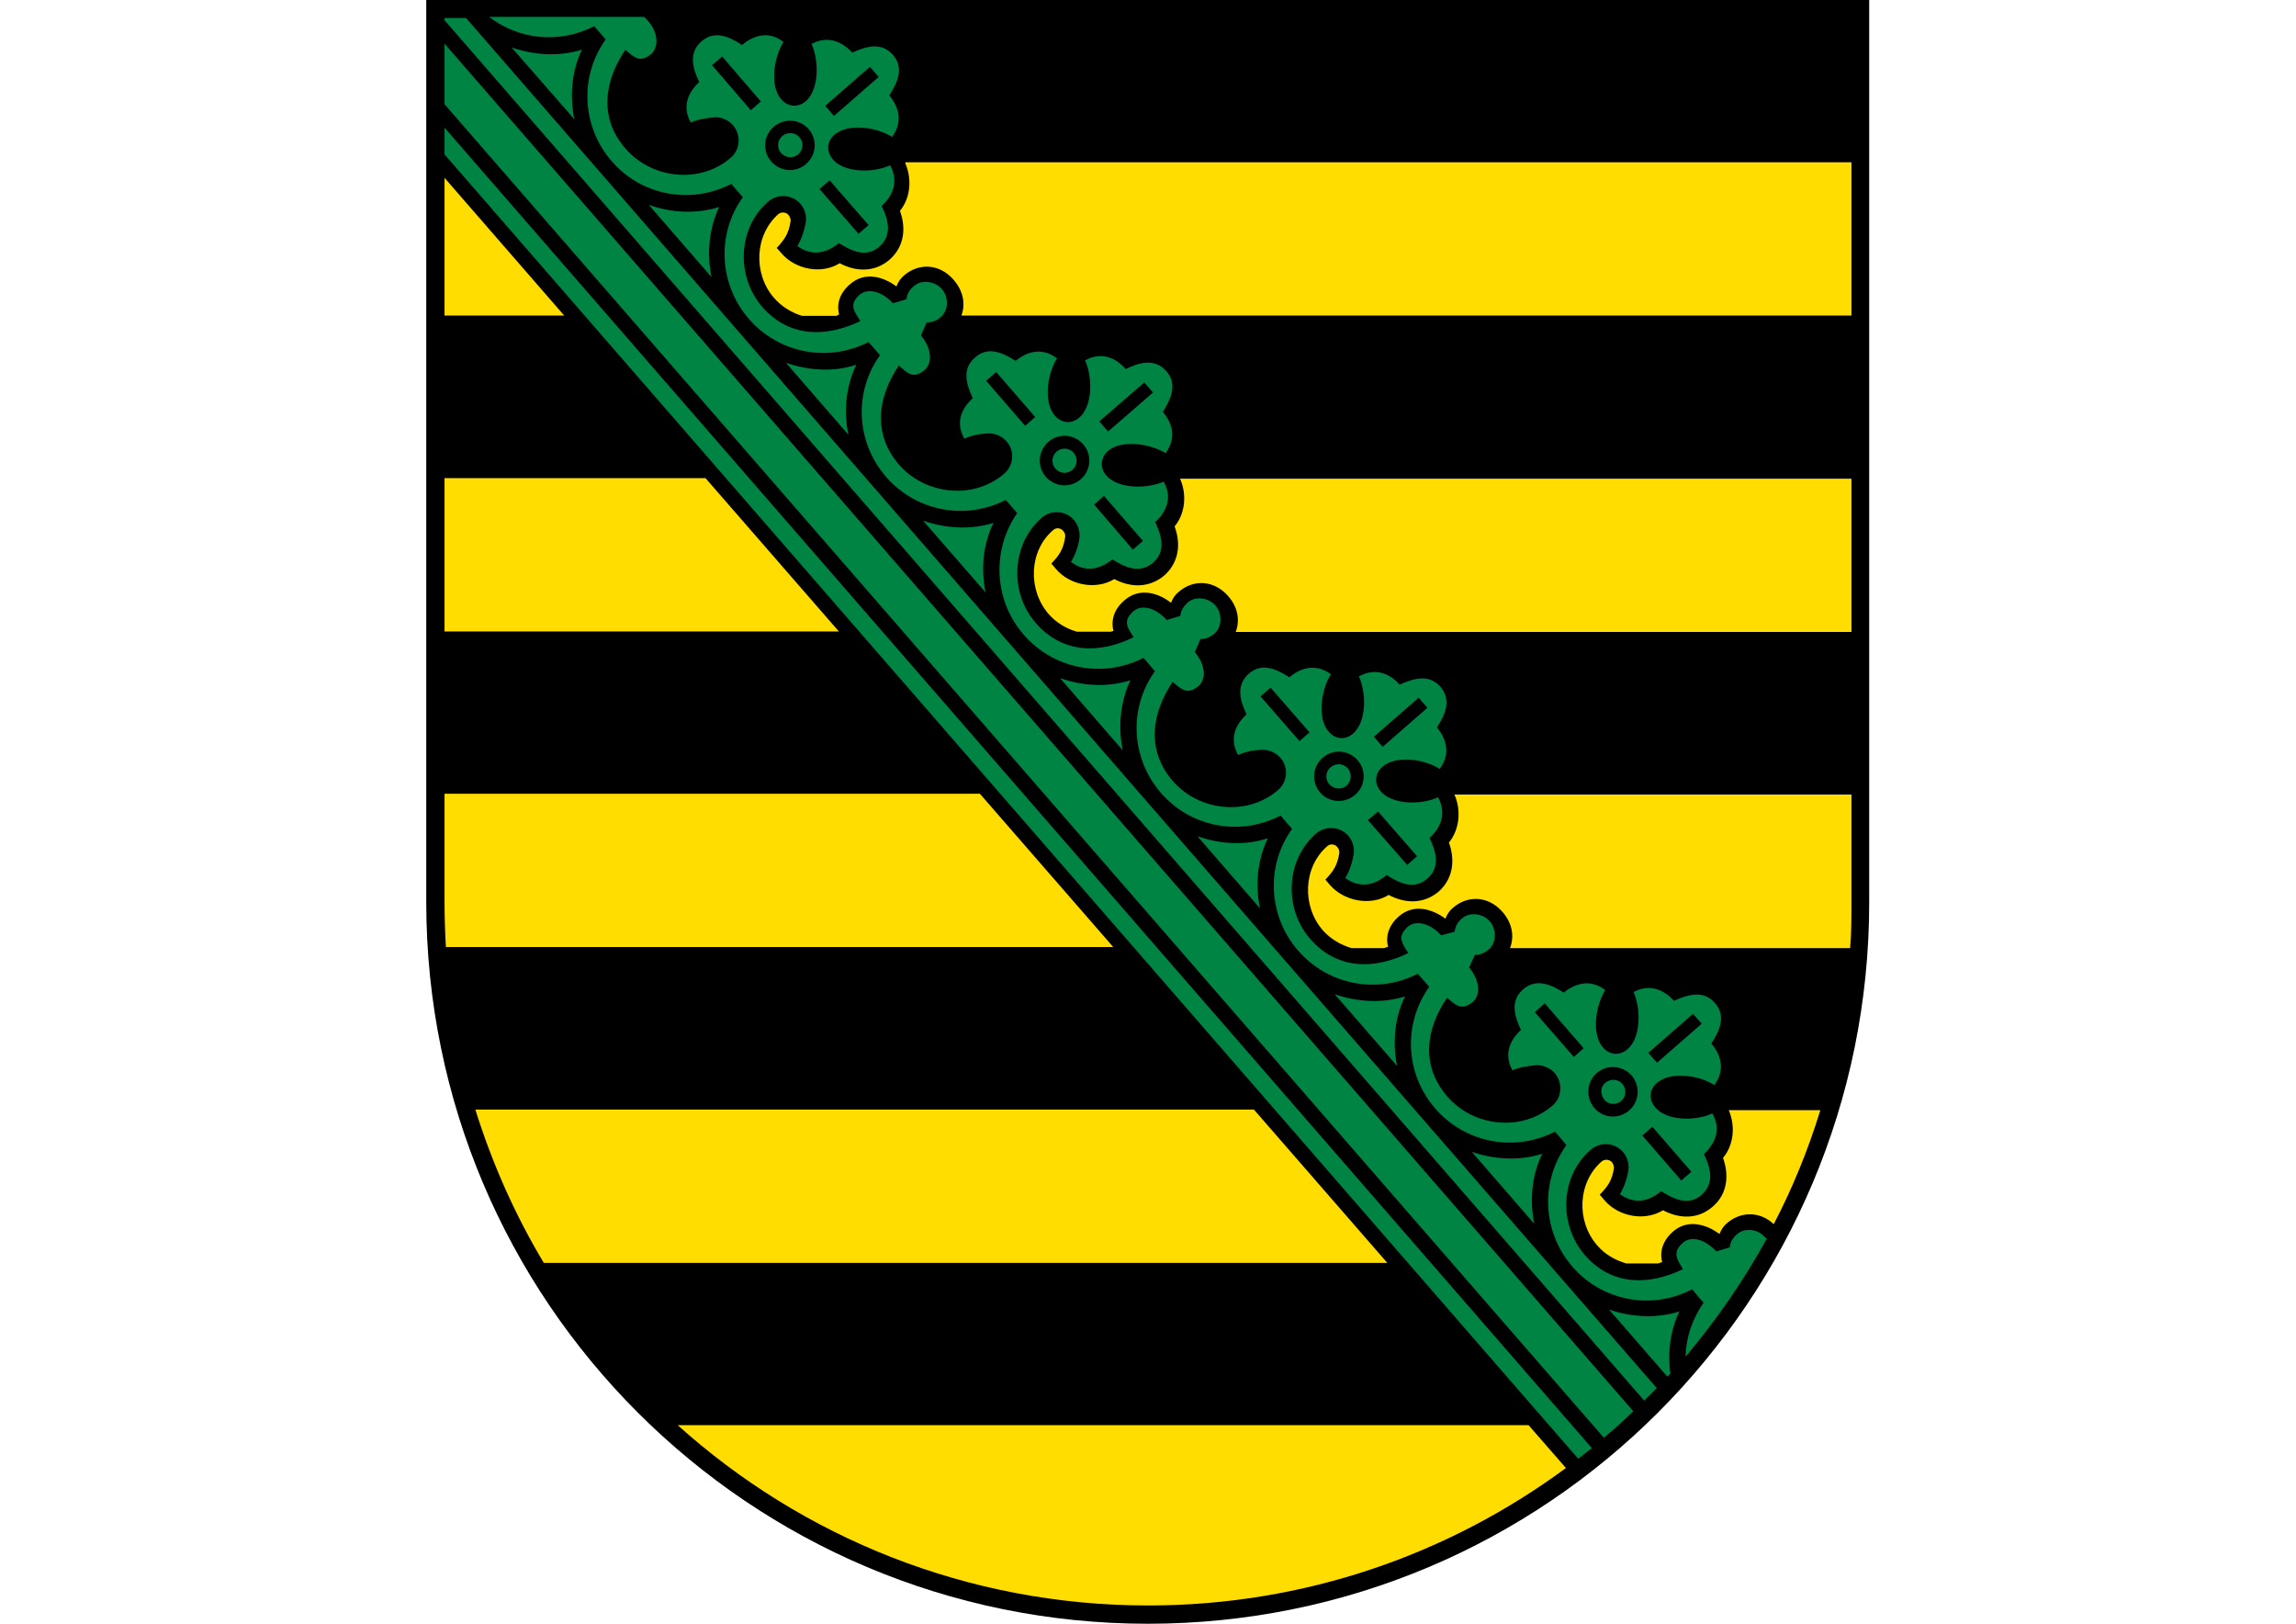
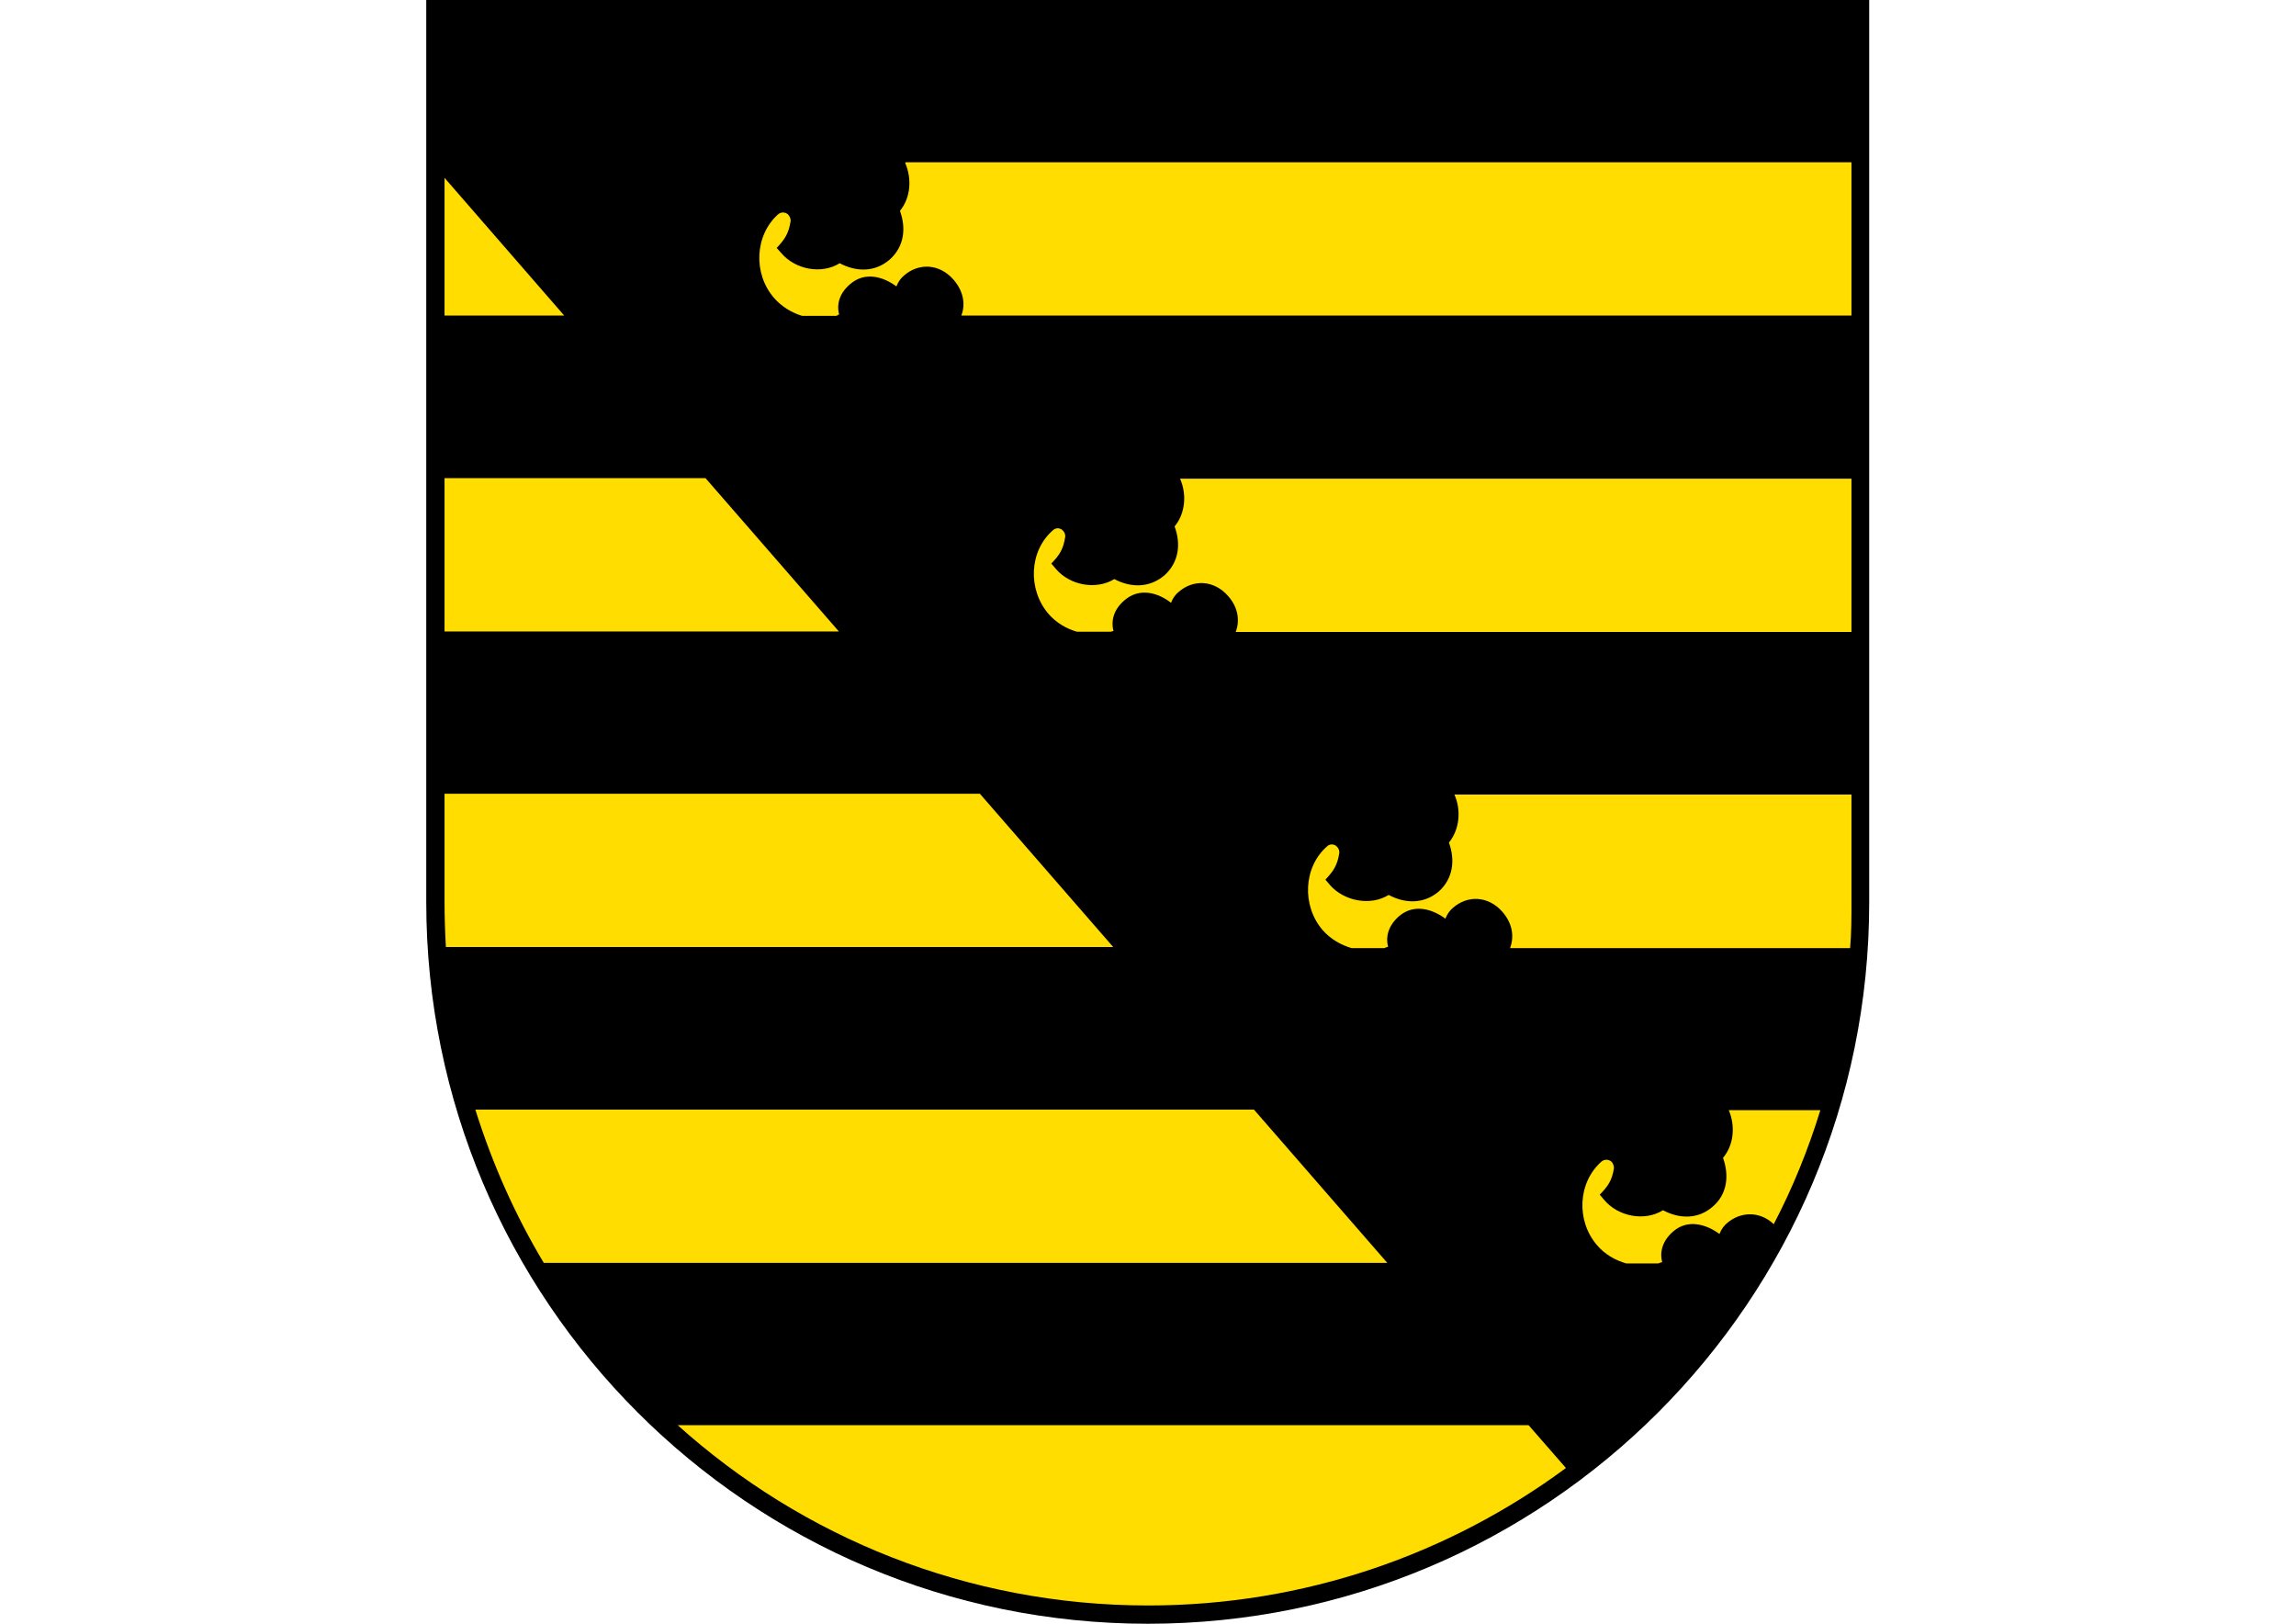
<svg xmlns="http://www.w3.org/2000/svg" version="1.1" id="Ebene_1" x="0px" y="0px" viewBox="0 0 841.9 595.3" style="enable-background:new 0 0 841.9 595.3;" xml:space="preserve">
  <style type="text/css">
	.st0{fill-rule:evenodd;clip-rule:evenodd;}
	.st1{fill-rule:evenodd;clip-rule:evenodd;fill:#FFDD00;}
	.st2{fill-rule:evenodd;clip-rule:evenodd;fill:#008444;}
</style>
  <path id="path324" class="st0" d="M420.9,595.3c-146.1,0-264.6-118.4-264.6-264.6V0h529.1v330.7  C685.5,476.9,567.1,595.3,420.9,595.3" />
  <path id="path328" class="st1" d="M332.1,59.5h346.8v56.2H352.5c1.6-4.1,0.8-8.9-2.8-13.1c-5.3-6.1-12.9-6.2-18.2-1.6  c-1.1,0.9-2.1,2.2-2.8,4c-4.6-3.4-11.4-5.7-17-0.8c-3.9,3.3-5,7.4-4,11.1c-0.4,0-0.7,0.5-1.1,0.5h-12.5c-3.9-1.2-7.5-3.4-10.3-6.6  c-7.7-8.9-7.1-23,1.6-30.7c1.1-0.9,2.9-0.8,3.8,0.4c0.5,0.7,0.8,1.5,0.7,2.2c-0.7,4.5-2.1,6.6-5.1,9.8l1.7,1.9  c5.1,6,14.7,7.9,21.4,3.7c6,3.2,12.8,3.4,18.3-1.3c5.4-4.8,6.1-11.5,3.8-17.9c4-4.9,4.4-11.9,1.9-17.6 M432.7,175.5h246.2v56.2  H453.1c1.6-4.1,0.9-9-2.7-13.1c-5.3-6.1-12.9-6.2-18.2-1.6c-1.1,0.9-2.1,2.1-2.8,4c-4.6-3.6-11.5-5.8-17.1-0.9  c-3.9,3.3-5,7.5-4,11.2c-0.4,0.1-0.8,0.3-1.2,0.3h-12.2c-3.9-1.1-7.6-3.3-10.4-6.5c-7.7-8.9-7.2-23.1,1.6-30.7  c1.1-1.1,2.9-0.9,3.8,0.3c0.5,0.5,0.8,1.5,0.7,2.1c-0.7,4.6-2.1,6.7-5.1,9.8l1.7,2c5.1,6,14.7,7.8,21.4,3.7c6,3.2,12.8,3.3,18.3-1.3  c5.4-4.8,6.2-11.6,3.8-18C434.7,188.2,435.2,181.1,432.7,175.5 M533.3,291.3h145.6v39.6c0,5.7,0,11.1-0.5,16.7H553.7  c1.6-4.2,0.9-9-2.7-13.2c-5.3-6.1-12.9-6.2-18.2-1.6c-1.1,0.9-2.1,2.2-2.8,4c-4.6-3.4-11.4-5.7-17-0.9c-3.9,3.4-5,7.5-4,11.2  c-0.5,0.1-0.9,0.3-1.4,0.5h-12c-4-1.2-7.7-3.3-10.6-6.6c-7.7-8.9-7.1-23.1,1.6-30.7c1.1-1.1,2.9-0.9,3.8,0.3  c0.5,0.5,0.8,1.5,0.7,2.1c-0.7,4.5-2.1,6.6-5.1,9.8l1.7,2c5.1,5.8,14.7,7.8,21.5,3.6c6,3.2,12.8,3.4,18.3-1.2  c5.4-4.8,6.1-11.6,3.8-18C535.3,304,535.8,296.8,533.3,291.3 M633.9,407h33.6c-4.5,14.6-10.2,28.6-17.1,41.8  c-5.2-4.9-12.2-4.6-17.1-0.4c-1.1,0.9-2.1,2.2-2.8,4c-4.6-3.4-11.5-5.7-17-0.9c-3.9,3.4-5,7.5-4,11.2c-0.5,0.1-1,0.4-1.5,0.5h-11.7  c-4.1-1.2-7.8-3.3-10.7-6.7c-7.7-8.9-7.1-23,1.7-30.7c1.1-0.9,2.8-0.8,3.8,0.3c0.5,0.7,0.7,1.5,0.7,2.2c-0.7,4.5-2.2,6.6-5.2,9.7  l1.7,2c5.1,6,14.7,7.9,21.5,3.7c6,3.2,12.8,3.4,18.2-1.3c5.4-4.6,6.1-11.5,3.8-17.9C635.9,419.6,636.3,412.6,633.9,407 M163,115.7  V65.2l43.9,50.5C206.9,115.7,163,115.7,163,115.7z M163,231.5v-56.2h95.7l48.9,56.2C307.5,231.5,163,231.5,163,231.5z M163.5,347.2  c-0.3-5.4-0.5-11-0.5-16.5V291h196.3l48.9,56.2H163.5L163.5,347.2z M560.5,522.5l13.7,15.7c-42.8,31.6-95.8,50.4-153.2,50.4  c-66.3,0-126.8-25-172.5-66.1H560.5z M199.4,463c-10.5-17.5-18.9-36.4-25.1-56.2h285.5l48.9,56.2H199.4L199.4,463z" />
-   <path id="path332" class="st2" d="M361.4,217.2c-1.8-8.6-0.9-17.9,2.9-25.5c-8.2,2.6-17.4,2.1-25.8-0.8L361.4,217.2L361.4,217.2z   M260.9,101.6c-1.8-8.7-0.9-17.9,2.8-25.7c-8.2,2.6-17.4,2.2-25.8-0.8L260.9,101.6z M311.1,159.4c-1.8-8.7-0.9-17.9,2.9-25.7  c-8.2,2.8-17.4,2.2-25.8-0.7L311.1,159.4z M411.7,275.1c-1.8-8.7-0.9-17.9,2.8-25.7c-8.2,2.6-17.4,2.2-25.8-0.8L411.7,275.1z   M462,333c-1.8-8.7-0.9-17.9,2.9-25.7c-8.2,2.8-17.4,2.2-25.8-0.7L462,333z M512.3,390.8c-1.8-8.6-0.9-17.9,2.9-25.5  c-8.2,2.6-17.4,2.1-25.8-0.8L512.3,390.8z M562.6,448.7c-1.8-8.7-0.9-17.9,2.9-25.7c-8.2,2.6-17.4,2.2-25.8-0.7L562.6,448.7z   M611.4,504.7l1.1-1.1c-1.1-7.8,0-15.9,3.3-22.8c-8.2,2.6-17.4,2.2-25.8-0.7l21.4,24.6V504.7z M210.6,43.7  c-1.8-8.6-0.9-17.9,2.8-25.5c-8.2,2.6-17.4,2.1-25.8-0.8L210.6,43.7z M583.7,530.9L163,46.8v9.8l415.7,478.2  C580.4,533.5,582.1,532.2,583.7,530.9 M163,38.2l425.1,488.9c3.7-3,7.3-6.3,10.8-9.7L163,16V38.2z M471.4,352.4L170.9,6.6H163v0.8  l439.9,506.1c1.6-1.6,3-3,4.6-4.6L471.4,352.4z M647.6,454c0-0.1-0.4-0.3-0.4-0.4c-2.6-3-7.3-3.7-10.3-1.1c-1.5,1.3-2.5,2.9-2.6,4.8  l-5,1.5c-3.7-4.2-9-6-12.2-3.2c-4.1,3.6-2.1,6.1,0,9.7c-12.4,6-26.1,6.2-36-5.2c-9.6-11.1-9.1-28.8,2.2-38.6c3.5-3,8.8-2.6,11.8,0.8  c1.6,1.9,2.3,4.4,2,6.6c-0.4,3-1.5,6.2-3.1,8.9c5.2,3.8,10.6,2.8,15.1-1.1c4.6,2.9,10.1,5.6,14.9,1.3c4.9-4.4,3.1-10.1,0.8-14.9  c4.4-4.1,6.3-9.3,3.1-14.9c-6.1,2.8-15.4,2.6-19.8-1.1c-4.1-3.3-3.7-8.5,0.8-11c4.9-3,14.1-1.9,19.7,1.7c3.9-5.2,2.8-10.7-1.1-15.2  c3-4.6,5.6-10.1,1.3-14.9c-4.2-4.9-10-3-15-0.8c-4-4.4-9.2-6.2-14.8-3.2c2.7,6.1,2.5,15.3-1.1,19.8c-3.3,4.1-8.4,3.7-11-0.7  c-3-4.9-1.8-14.2,1.7-19.8c-5.1-4-10.6-2.8-15.2,0.9c-4.6-2.9-10-5.4-14.9-1.2c-4.9,4.2-3.1,10.1-0.8,14.9c-4.4,4-6.2,9.3-3.1,14.8  c2.8-1.2,6.1-1.7,9.2-1.9c2.3,0.1,4.7,1.1,6.3,2.9c3,3.6,2.7,8.9-0.8,11.9c-11.3,9.8-29,7.8-38.6-3.3c-9.9-11.4-7.8-24.9-0.1-36.2  c3.1,2.6,5.3,5,9.5,1.5c3.1-2.8,2.3-8.2-1.4-12.6l2.1-4.6c1.8,0,3.6-0.7,5.1-2c2.9-2.5,2.9-7.4,0.4-10.3c-2.5-2.9-7.3-3.6-10.2-1.1  c-1.6,1.3-2.5,3-2.7,4.9l-5,1.3c-3.7-4.2-9-5.8-12.1-3.2c-4.2,3.7-2.1,6.2,0.1,9.7c-12.4,6.1-26.1,6.2-36-5.2  c-9.6-11-9.1-28.8,2.2-38.6c3.5-3,8.8-2.6,11.8,0.8c1.6,1.9,2.3,4.4,2,6.6c-0.5,3-1.5,6.3-3.1,8.9c5.2,3.8,10.6,2.8,15.2-1.1  c4.6,3,10,5.6,14.9,1.3c4.9-4.2,3.1-10.1,0.8-14.9c4.4-4,6.2-9.3,3.1-14.9c-6.1,2.8-15.4,2.6-19.9-1.1c-4-3.3-3.7-8.3,0.8-11  c4.9-3,14.1-1.9,19.7,1.7c3.9-5.2,2.8-10.6-1-15.2c2.9-4.5,5.5-9.9,1.3-14.9c-4.3-4.9-10-3-15-0.8c-3.9-4.4-9.2-6.2-14.9-3  c2.7,6,2.6,15.3-1,19.7c-3.2,4.2-8.3,3.8-11-0.7c-3-4.9-1.8-14.2,1.7-19.8c-5.1-3.8-10.6-2.8-15.2,1.1c-4.6-2.9-10-5.6-14.9-1.3  c-4.9,4.4-3.1,10.1-0.8,14.9c-4.4,4-6.3,9.3-3.1,14.9c2.8-1.3,6.1-1.9,9.2-1.9c2.3,0,4.7,1.1,6.3,2.9c3,3.4,2.7,8.7-0.8,11.8  c-11.3,9.8-29,7.8-38.6-3.2c-9.9-11.4-7.8-25-0.1-36.4c3.1,2.6,5.3,5,9.5,1.5c3.1-2.8,2.3-8.2-1.4-12.4l2.1-4.8c1.9,0,3.6-0.7,5.1-2  c2.9-2.5,2.9-7.4,0.4-10.3c-2.6-2.9-7.3-3.6-10.2-1.1c-1.6,1.5-2.5,3-2.7,4.9l-5,1.5c-3.7-4.2-9-6-12.2-3.2  c-4.1,3.6-2.1,6.1,0.1,9.5c-12.3,6.1-26,6.2-35.9-5.2c-9.6-11-9.1-28.7,2.2-38.6c3.5-3,8.8-2.6,11.8,0.8c1.6,2,2.3,4.4,2,6.7  c-0.4,2.9-1.5,6.2-3.1,8.7c5.2,4,10.6,2.8,15.2-0.9c4.6,2.9,10,5.4,14.9,1.2c4.9-4.2,3.1-10.1,0.8-14.9c4.4-4,6.3-9.3,3.1-14.8  c-6.1,2.6-15.4,2.5-19.9-1.2c-4-3.2-3.7-8.3,0.8-11c4.9-2.9,14.1-1.7,19.8,1.7c3.9-5.2,2.8-10.6-1-15.1c2.9-4.6,5.5-10.1,1.3-14.9  c-4.3-4.9-10-3.2-14.9-0.8c-4-4.5-9.2-6.3-14.9-3.2c2.7,6.1,2.6,15.3-1,19.8c-3.2,4.1-8.4,3.7-11-0.8c-3-4.9-1.8-14.2,1.7-19.7  c-5.2-4-10.6-2.8-15.2,0.9c-4.6-2.9-10-5.6-14.9-1.2c-4.9,4.2-3.1,9.9-0.8,14.9c-4.4,4-6.3,9.1-3.1,14.8c2.8-1.2,6.1-1.9,9.2-1.9  c2.3,0,4.7,1.1,6.3,2.9c3,3.4,2.7,8.7-0.8,11.8c-11.3,9.8-29,7.8-38.6-3.2c-9.9-11.4-7.8-25-0.1-36.4c3.2,2.8,5.3,5.2,9.5,1.6  c3.1-2.8,2.3-8.3-1.4-12.6l2.1-4.8c1.9,0,3.6-0.5,5.2-2c2.9-2.5,2.9-7.3,0.4-10.2c-2.6-2.9-7.3-3.7-10.3-1.1  c-1.6,1.3-2.5,2.9-2.7,4.8l-5,1.5c-3.7-4.2-9-5.8-12.1-3.2c-4.2,3.6-2.1,6.1,0.2,9.7c-12.4,6-26.1,6.2-36-5.2  c-9.6-11.1-9.1-28.8,2.2-38.6c3.5-3,8.8-2.6,11.8,0.8c1.6,1.9,2.3,4.4,2,6.6c-0.5,3-1.5,6.2-3.1,8.9c5.1,3.8,10.6,2.8,15.2-1.1  c4.6,2.9,10,5.6,14.9,1.3c4.9-4.4,3.1-10.1,0.8-14.9c4.4-4,6.2-9.3,3.1-14.9c-6.1,2.8-15.5,2.6-19.9-1.1c-4-3.3-3.7-8.5,0.8-11  c4.9-3,14.1-1.9,19.8,1.7c3.9-5.2,2.8-10.7-1-15.2c2.9-4.6,5.6-10.1,1.3-14.9c-4.3-4.9-10-3-14.9-0.8c-4-4.4-9.2-6.2-14.9-3.2  c2.7,6.1,2.6,15.3-1,19.8c-3.2,4.1-8.4,3.7-11-0.7c-3-4.9-1.8-14.2,1.7-19.8c-5.1-4-10.6-2.8-15.2,1.1c-4.6-3-10-5.6-14.9-1.3  c-4.9,4.2-3.1,10.1-0.8,14.9c-4.4,4-6.2,9.3-3.1,14.8c2.8-1.2,6.1-1.7,9.2-1.9c2.3,0,4.7,1.1,6.3,2.9c3,3.6,2.7,8.9-0.8,11.9  c-11.3,9.8-29,7.8-38.6-3.3c-9.9-11.2-7.8-24.9-0.1-36.2c3.2,2.6,5.3,5,9.5,1.5c3.1-2.8,2.6-8.9-2.6-13.6h-56.8  c11,8.5,25.9,9.9,38.5,3.4l2.1,2.4l2.1,2.5c-9.7,13.5-8.8,31.9,2.2,44.6c11,12.7,29.1,16,43.9,8.3l2.1,2.5l2.1,2.4  c-9.7,13.5-8.8,31.9,2.2,44.6c11,12.7,29.1,16.1,43.9,8.5l2.1,2.4l2.1,2.4c-9.7,13.6-8.8,31.9,2.2,44.6c11,12.7,29.1,16.1,43.9,8.5  l2.1,2.4l2.1,2.4c-9.4,13.6-8.6,32,2.4,44.6c11,12.7,29.1,16.1,43.9,8.5l2.1,2.4l2.1,2.5c-9.7,13.5-8.8,31.9,2.2,44.6  c11,12.7,29.1,16,43.9,8.3l2.1,2.5l2.1,2.4c-9.7,13.5-8.8,31.9,2.2,44.6c11,12.7,29.1,16.1,43.9,8.5l2.1,2.4l2.1,2.4  c-9.7,13.6-8.8,32,2.2,44.6c11,12.7,29.1,16.1,43.9,8.5l2.1,2.4l2.1,2.5c-9.7,13.5-8.8,31.9,2.2,44.6c11,12.7,29.1,16,43.9,8.3  l2.1,2.5l2.1,2.4c-4.2,6-6.5,13-6.6,19.8c11.3-13.4,21.4-28,29.9-43.5 M562.8,371.1l3.6-3.3l14.3,16.5l-3.6,3.2L562.8,371.1z   M616.5,432.8l3.7-3.2l-14.3-16.5l-3.7,3.2L616.5,432.8z M588.6,397c1.9-1.6,4.7-1.5,6.3,0.4c1.6,1.9,1.4,4.6-0.4,6.2  c-1.8,1.6-4.7,1.5-6.2-0.4S586.7,398.6,588.6,397 M585.5,393.4c3.8-3.3,9.5-2.8,12.8,0.9c3.2,3.8,2.9,9.5-0.9,12.8  c-3.8,3.3-9.5,2.9-12.8-0.9C581.4,402.4,581.7,396.7,585.5,393.4 M523.4,259.5l-3.2-3.7l-16.4,14.3l3.2,3.7L523.4,259.5z M516,317.1  l3.6-3.2l-14.3-16.4l-3.7,3.2L516,317.1z M462.2,255.3l3.7-3.2l14.3,16.4l-3.7,3.2L462.2,255.3z M493.8,288c1.8-1.6,2-4.5,0.4-6.3  c-1.6-1.9-4.4-2-6.3-0.4s-2.1,4.5-0.4,6.3C489.2,289.4,492,289.6,493.8,288 M496.9,291.4c3.8-3.2,4.2-9,0.9-12.7  c-3.3-3.8-9-4.2-12.8-0.9c-3.8,3.3-4.2,9-0.9,12.8C487.3,294.3,493.1,294.7,496.9,291.4 M419.6,140.2l3.2,3.7l-16.5,14.3l-3.2-3.7  L419.6,140.2L419.6,140.2z M361.6,139.6l3.7-3.2l14.3,16.5l-3.7,3.2L361.6,139.6z M415.4,201.5l3.7-3.2l-14.3-16.5l-3.6,3.2  L415.4,201.5z M387.4,165.6c1.8-1.6,4.7-1.5,6.3,0.4c1.6,1.9,1.4,4.6-0.4,6.2c-1.9,1.7-4.6,1.5-6.3-0.4  C385.4,170,385.6,167.2,387.4,165.6 M384.4,162c3.8-3.3,9.5-2.9,12.8,0.9c3.3,3.8,2.9,9.5-0.9,12.8c-3.8,3.3-9.5,2.9-12.8-0.9  C380.2,171,380.6,165.4,384.4,162 M322.2,28.2l-3.2-3.7l-16.4,14.3l3.2,3.7L322.2,28.2z M314.8,85.7l3.7-3.2l-14.3-16.4l-3.7,3.2  L314.8,85.7z M261.1,23.9l3.7-3.2L279,37.2l-3.7,3.2L261.1,23.9z M292.7,56.6c1.9-1.7,2.1-4.5,0.4-6.3c-1.6-1.9-4.4-2-6.3-0.4  c-1.8,1.6-2,4.4-0.4,6.2C288,57.9,290.8,58.2,292.7,56.6 M295.6,60.1c3.8-3.3,4.2-9,0.9-12.8c-3.3-3.7-9-4.1-12.8-0.8  c-3.8,3.2-4.2,9-0.9,12.7C286.1,63,291.9,63.4,295.6,60.1 M620.8,371.7l3.2,3.6l-16.4,14.3l-3.2-3.6L620.8,371.7z" />
</svg>